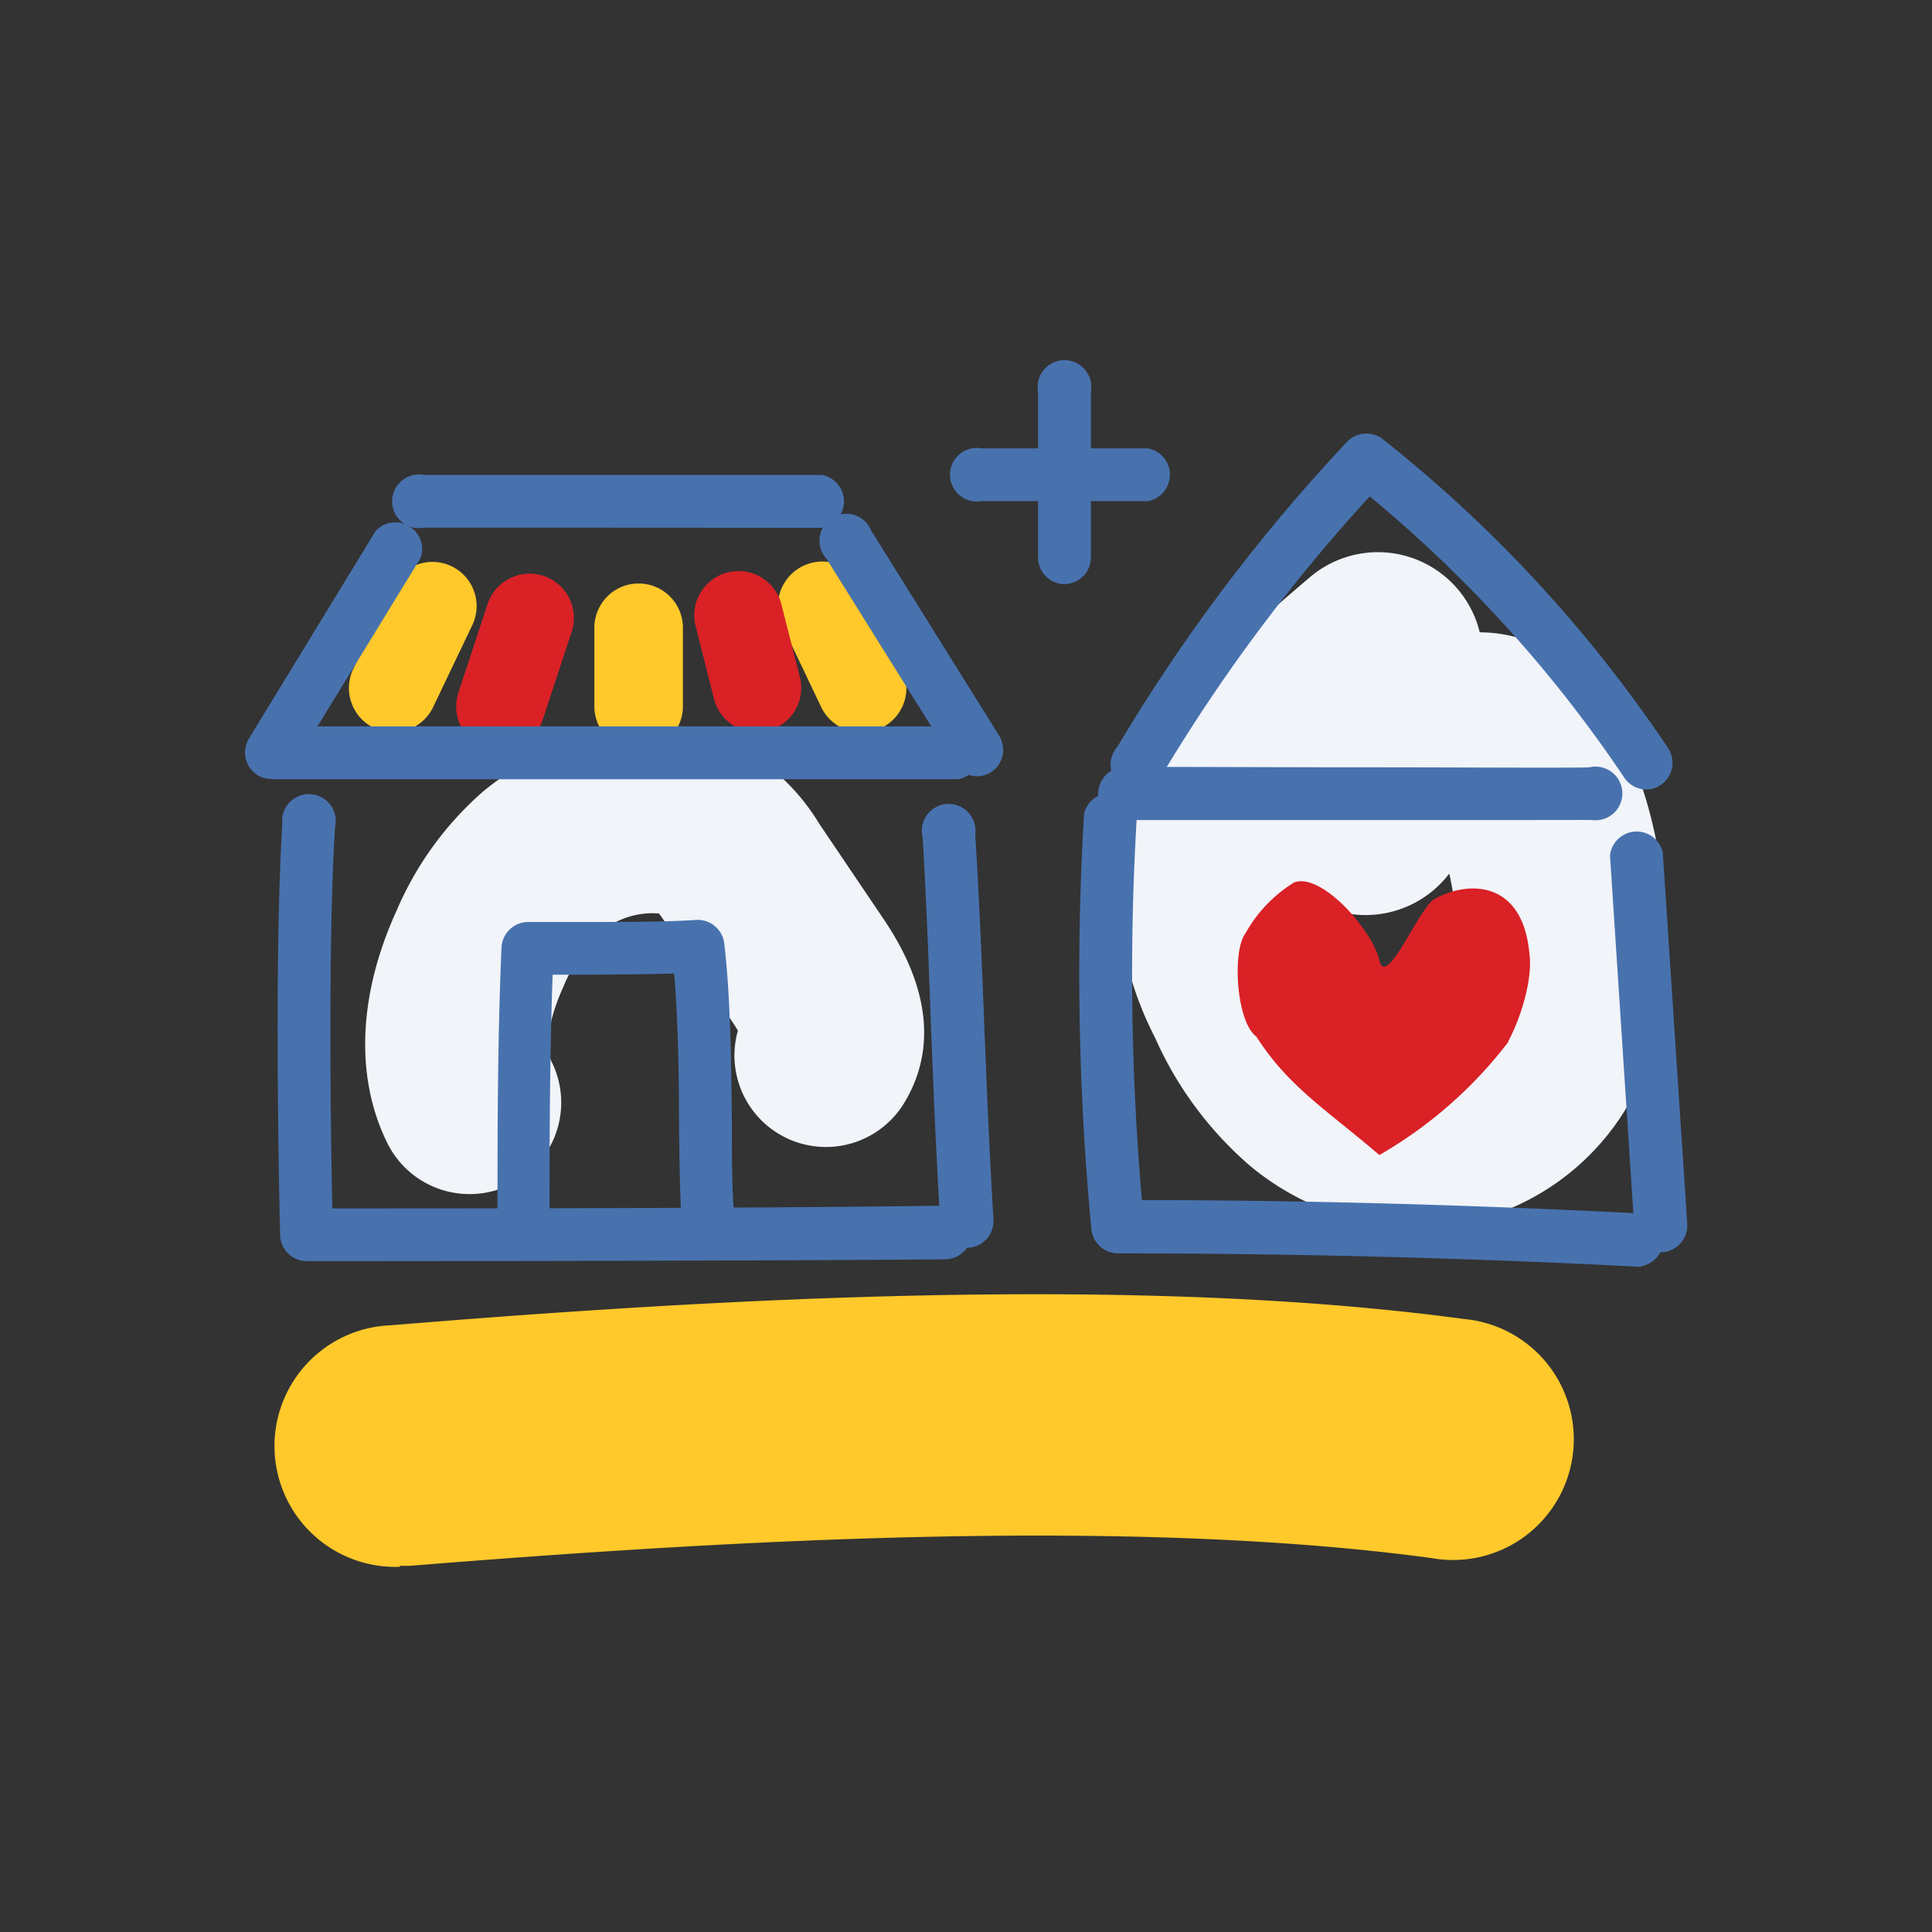
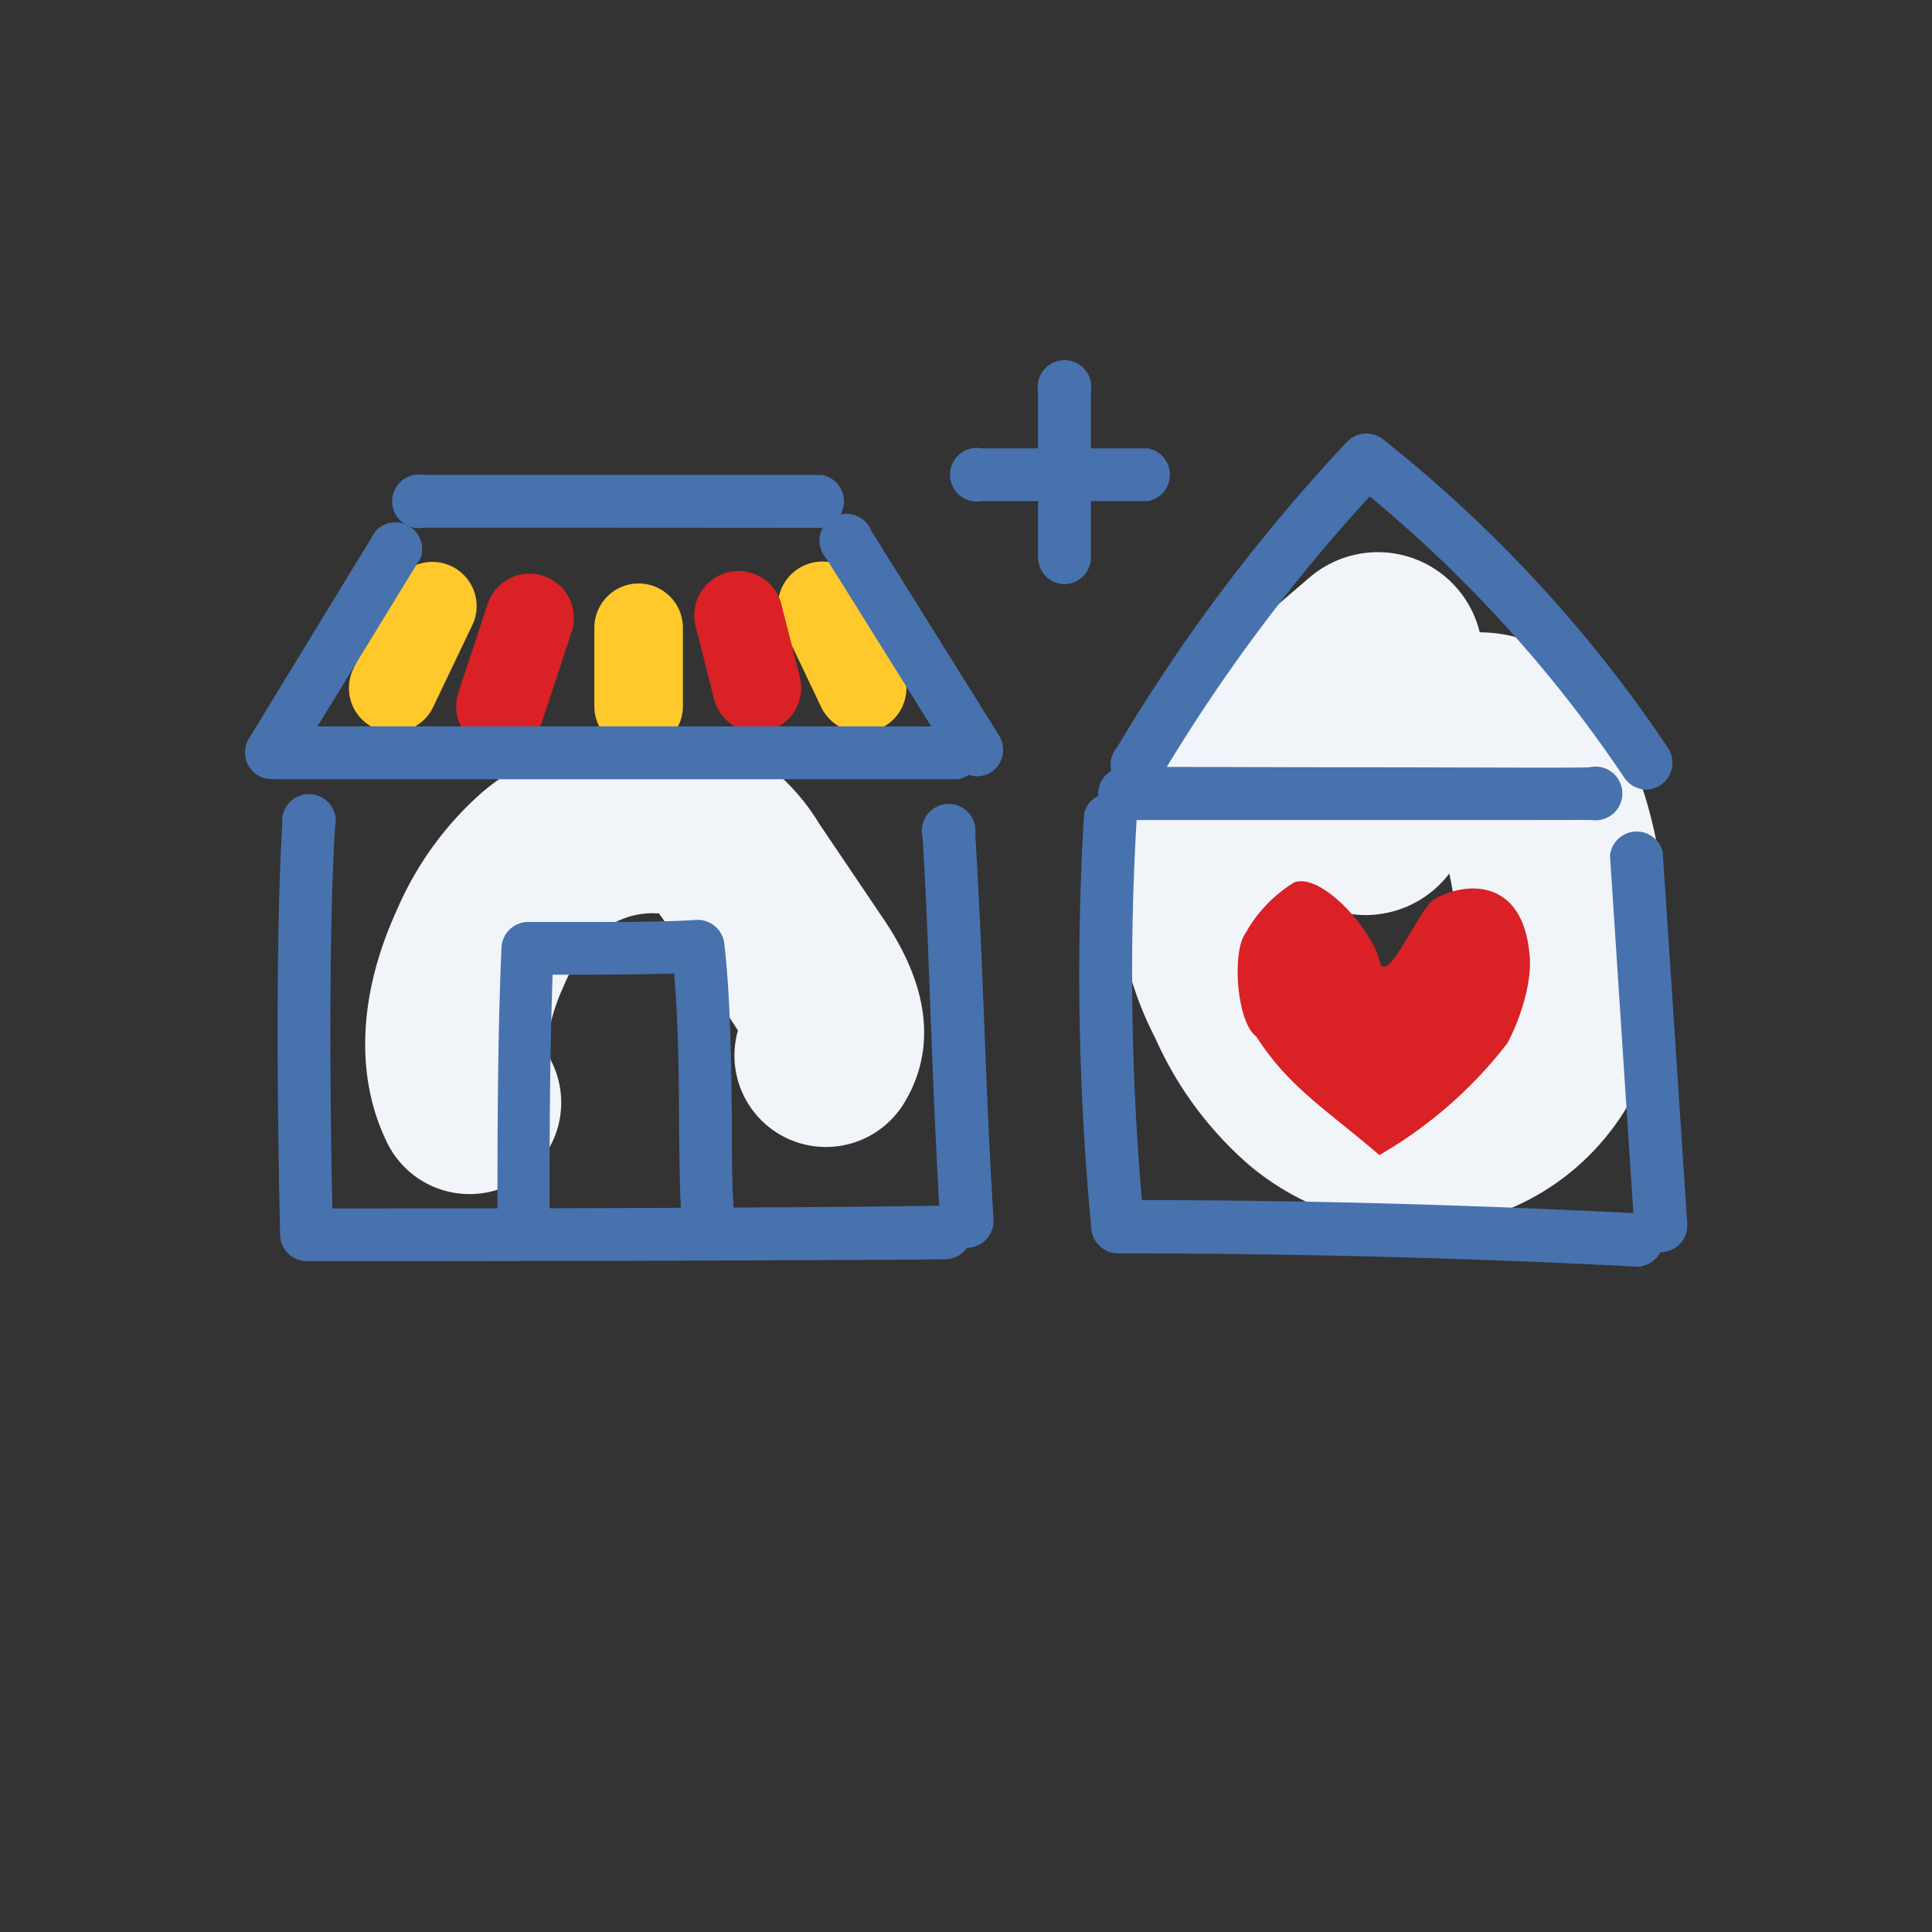
<svg xmlns="http://www.w3.org/2000/svg" id="Layer_1" data-name="Layer 1" viewBox="0 0 144 144">
  <rect x="0" y="0" width="144" height="144" fill="#333333" stroke="none" />
  <defs>
    <style>.cls-1{fill:#f1f4f9;}.cls-2,.cls-4{fill:#d92126;}.cls-2{fill-rule:evenodd;}.cls-3{fill:#ffc92b;}.cls-5{fill:#4872ae;}</style>
  </defs>
  <path class="cls-1" d="M35,89a6.83,6.83,0,0,1-6.12-3.78c-2.43-4.9-2.19-11.07.69-17.37A24.59,24.59,0,0,1,36,59a19.76,19.76,0,0,1,13.87-4.53,13.63,13.63,0,0,1,6.44,1.94,15.87,15.87,0,0,1,4.76,5l4.78,7.08c4.35,6.42,3.22,11,1.51,13.77A6.82,6.82,0,0,1,55,76.81c-.11-.18-.26-.42-.45-.7L49.76,69c-.18-.26-.44-.65-.65-.92H49a6,6,0,0,0-4.2,1.37A11.57,11.57,0,0,0,42,73.53c-1.09,2.38-1.43,4.53-.88,5.62A6.82,6.82,0,0,1,35,89ZM49.4,68.14Zm-.49-.29Z" />
  <path class="cls-1" d="M105.67,91.5a19.87,19.87,0,0,1-12.49-4.6,27,27,0,0,1-7.08-9.54A25.53,25.53,0,0,1,83.25,65c.6-10.29,8.91-17.32,14.41-22a7.81,7.81,0,0,1,12.63,4.13,10.57,10.57,0,0,1,4.15.86,11.25,11.25,0,0,1,4.84,4.25c2.82,4.26,4.41,9.38,4.85,15.64.24,3.42.27,8.54-2.23,13.48A18.54,18.54,0,0,1,107.56,91.4c-.63.06-1.26.1-1.89.1m-6.6-23.76a18.24,18.24,0,0,0,1.13,2.93,11.81,11.81,0,0,0,2.89,4.17,4.4,4.4,0,0,0,2.8,1,3,3,0,0,0,2.08-1.6c.58-1.14.76-2.83.59-5.34a24.84,24.84,0,0,0-.54-3.79,7.84,7.84,0,0,1-9,2.59" />
  <path class="cls-2" d="M112.43,77.65a32.55,32.55,0,0,1-9.62,8.44c-4-3.43-6.76-5.07-9.17-8.83-1.48-1.08-1.82-6.31-.82-7.68a10.36,10.36,0,0,1,3.64-3.81c2.09-.76,5.88,3.66,6.35,5.8s2.79-3.5,4-4.5c2.46-1.44,6.61-1.57,7.17,3.88.29,1.92-.56,4.78-1.58,6.7" />
  <path class="cls-3" d="M29.3,54.58a3.27,3.27,0,0,1-1.42-.32,3.3,3.3,0,0,1-1.55-4.4l2.93-6.11A3.29,3.29,0,1,1,35.2,46.6l-2.92,6.11A3.31,3.31,0,0,1,29.3,54.58Z" />
  <path class="cls-3" d="M64.21,54.58a3.31,3.31,0,0,1-3-1.87L58.3,46.6a3.3,3.3,0,1,1,6-2.85l2.93,6.11a3.29,3.29,0,0,1-3,4.72Z" />
  <path class="cls-4" d="M37.31,55.94a3.29,3.29,0,0,1-3.14-4.33L36.35,45a3.3,3.3,0,0,1,6.27,2.06l-2.18,6.62A3.3,3.3,0,0,1,37.31,55.94Z" />
  <path class="cls-3" d="M47.6,55.93a3.29,3.29,0,0,1-3.3-3.29V46.79a3.3,3.3,0,0,1,6.6,0v5.85A3.29,3.29,0,0,1,47.6,55.93Z" />
  <path class="cls-4" d="M56.42,54.58a3.3,3.3,0,0,1-3.2-2.48l-1.33-5.27a3.3,3.3,0,1,1,6.39-1.62l1.34,5.26a3.3,3.3,0,0,1-2.39,4A3.21,3.21,0,0,1,56.42,54.58Z" />
  <path class="cls-5" d="M122.34,94.42h-.1c-12.88-.67-26-1-38.89-1h0a2,2,0,0,1-2-1.78,200.15,200.15,0,0,1-.55-31,2,2,0,0,1,3.93.24,196,196,0,0,0,.38,28.57c12.4,0,24.94.37,37.29,1a2,2,0,0,1-.1,3.93Z" />
  <path class="cls-5" d="M122.72,58.85a2,2,0,0,1-1.63-.85,97.85,97.85,0,0,0-19-21A127.8,127.8,0,0,0,86.66,57.67a2,2,0,1,1-3.38-2A130.88,130.88,0,0,1,100.4,32.93a2,2,0,0,1,2.65-.21,101.19,101.19,0,0,1,21.29,23.05,2,2,0,0,1-1.62,3.08Z" />
  <path class="cls-5" d="M123.81,93.34a2,2,0,0,1-2-1.84L120,63.76a2,2,0,0,1,3.93-.26l1.83,27.74a2,2,0,0,1-1.83,2.09Z" />
  <path class="cls-5" d="M79.37,43.54a2,2,0,0,1-2-2V29.19a2,2,0,1,1,3.94,0V41.58A2,2,0,0,1,79.37,43.54Z" />
  <path class="cls-5" d="M85.57,37.35H73.18a2,2,0,1,1,0-3.93H85.57a2,2,0,0,1,0,3.93Z" />
  <path class="cls-5" d="M22.88,94a2,2,0,0,1-2-1.91c0-.2-.51-19.7.16-30.67a2,2,0,1,1,3.93.24c-.54,8.79-.31,23.23-.2,28.41,7.19,0,32.7,0,45.66-.21a2,2,0,0,1,2,2,2,2,0,0,1-1.94,2C55.38,94,23.2,94,22.88,94Z" />
  <path class="cls-5" d="M72.08,93a2,2,0,0,1-2-1.85c-.33-5.6-.51-10.09-.68-14.43S69.1,68,68.77,62.42a2,2,0,1,1,3.92-.24c.34,5.59.51,10.08.68,14.41s.35,8.79.68,14.35A2,2,0,0,1,72.2,93Z" />
  <path class="cls-5" d="M20.19,58.06a1.94,1.94,0,0,1-1-.29,2,2,0,0,1-.65-2.7L28,39.57a2,2,0,0,1,3.36,2l-9.49,15.5A2,2,0,0,1,20.19,58.06Z" />
  <path class="cls-5" d="M72.82,57.86a2,2,0,0,1-1.67-.93L61.6,41.64a2,2,0,1,1,3.34-2.08l9.54,15.29a2,2,0,0,1-.62,2.71A2,2,0,0,1,72.82,57.86Z" />
  <path class="cls-5" d="M20.34,58.08a2,2,0,0,1,0-3.94c14.1,0,35,0,51.06,0h0a2,2,0,0,1,0,3.94C55.32,58.08,34.45,58.08,20.34,58.08Z" />
  <path class="cls-5" d="M31.6,39.33a2,2,0,1,1,0-3.93c13.6,0,13.6,0,28,0h1.65a2,2,0,0,1,0,3.94H59.64C45.21,39.33,45.21,39.33,31.6,39.33Z" />
  <path class="cls-5" d="M39.08,92.63h0a2,2,0,0,1-2-2v-.31c0-5.7,0-12.78.3-19.72a2,2,0,0,1,1.93-1.88l4.23,0c2.88,0,6.15,0,8.44-.16a2,2,0,0,1,2,1.74c.48,4.09.52,9,.57,13.3,0,2.47,0,4.79.15,6.63a2,2,0,0,1-3.93.21c-.11-1.92-.13-4.29-.16-6.8,0-3.58-.07-7.58-.36-11.08-2.08.06-4.52.08-6.73.09l-2.33,0c-.22,6.25-.23,12.54-.23,17.69v.31A2,2,0,0,1,39.08,92.63Z" />
  <path class="cls-5" d="M113.84,61.12c-3.3,0-7.84,0-12.54,0-7.76,0-15.78,0-17,0a2,2,0,1,1-.18-3.93c1.26-.06,9,0,17.15,0,7.51,0,16,.06,17.2,0a2,2,0,1,1,.18,3.93C118.15,61.11,116.36,61.12,113.84,61.12Z" />
-   <path class="cls-3" d="M29.82,116.78a9,9,0,0,1-.71-18c24.35-2,55.46-3.79,80-.47a9,9,0,1,1-2.41,17.82c-22.88-3.09-52.73-1.31-76.18.58-.25,0-.49,0-.74,0" />
</svg>